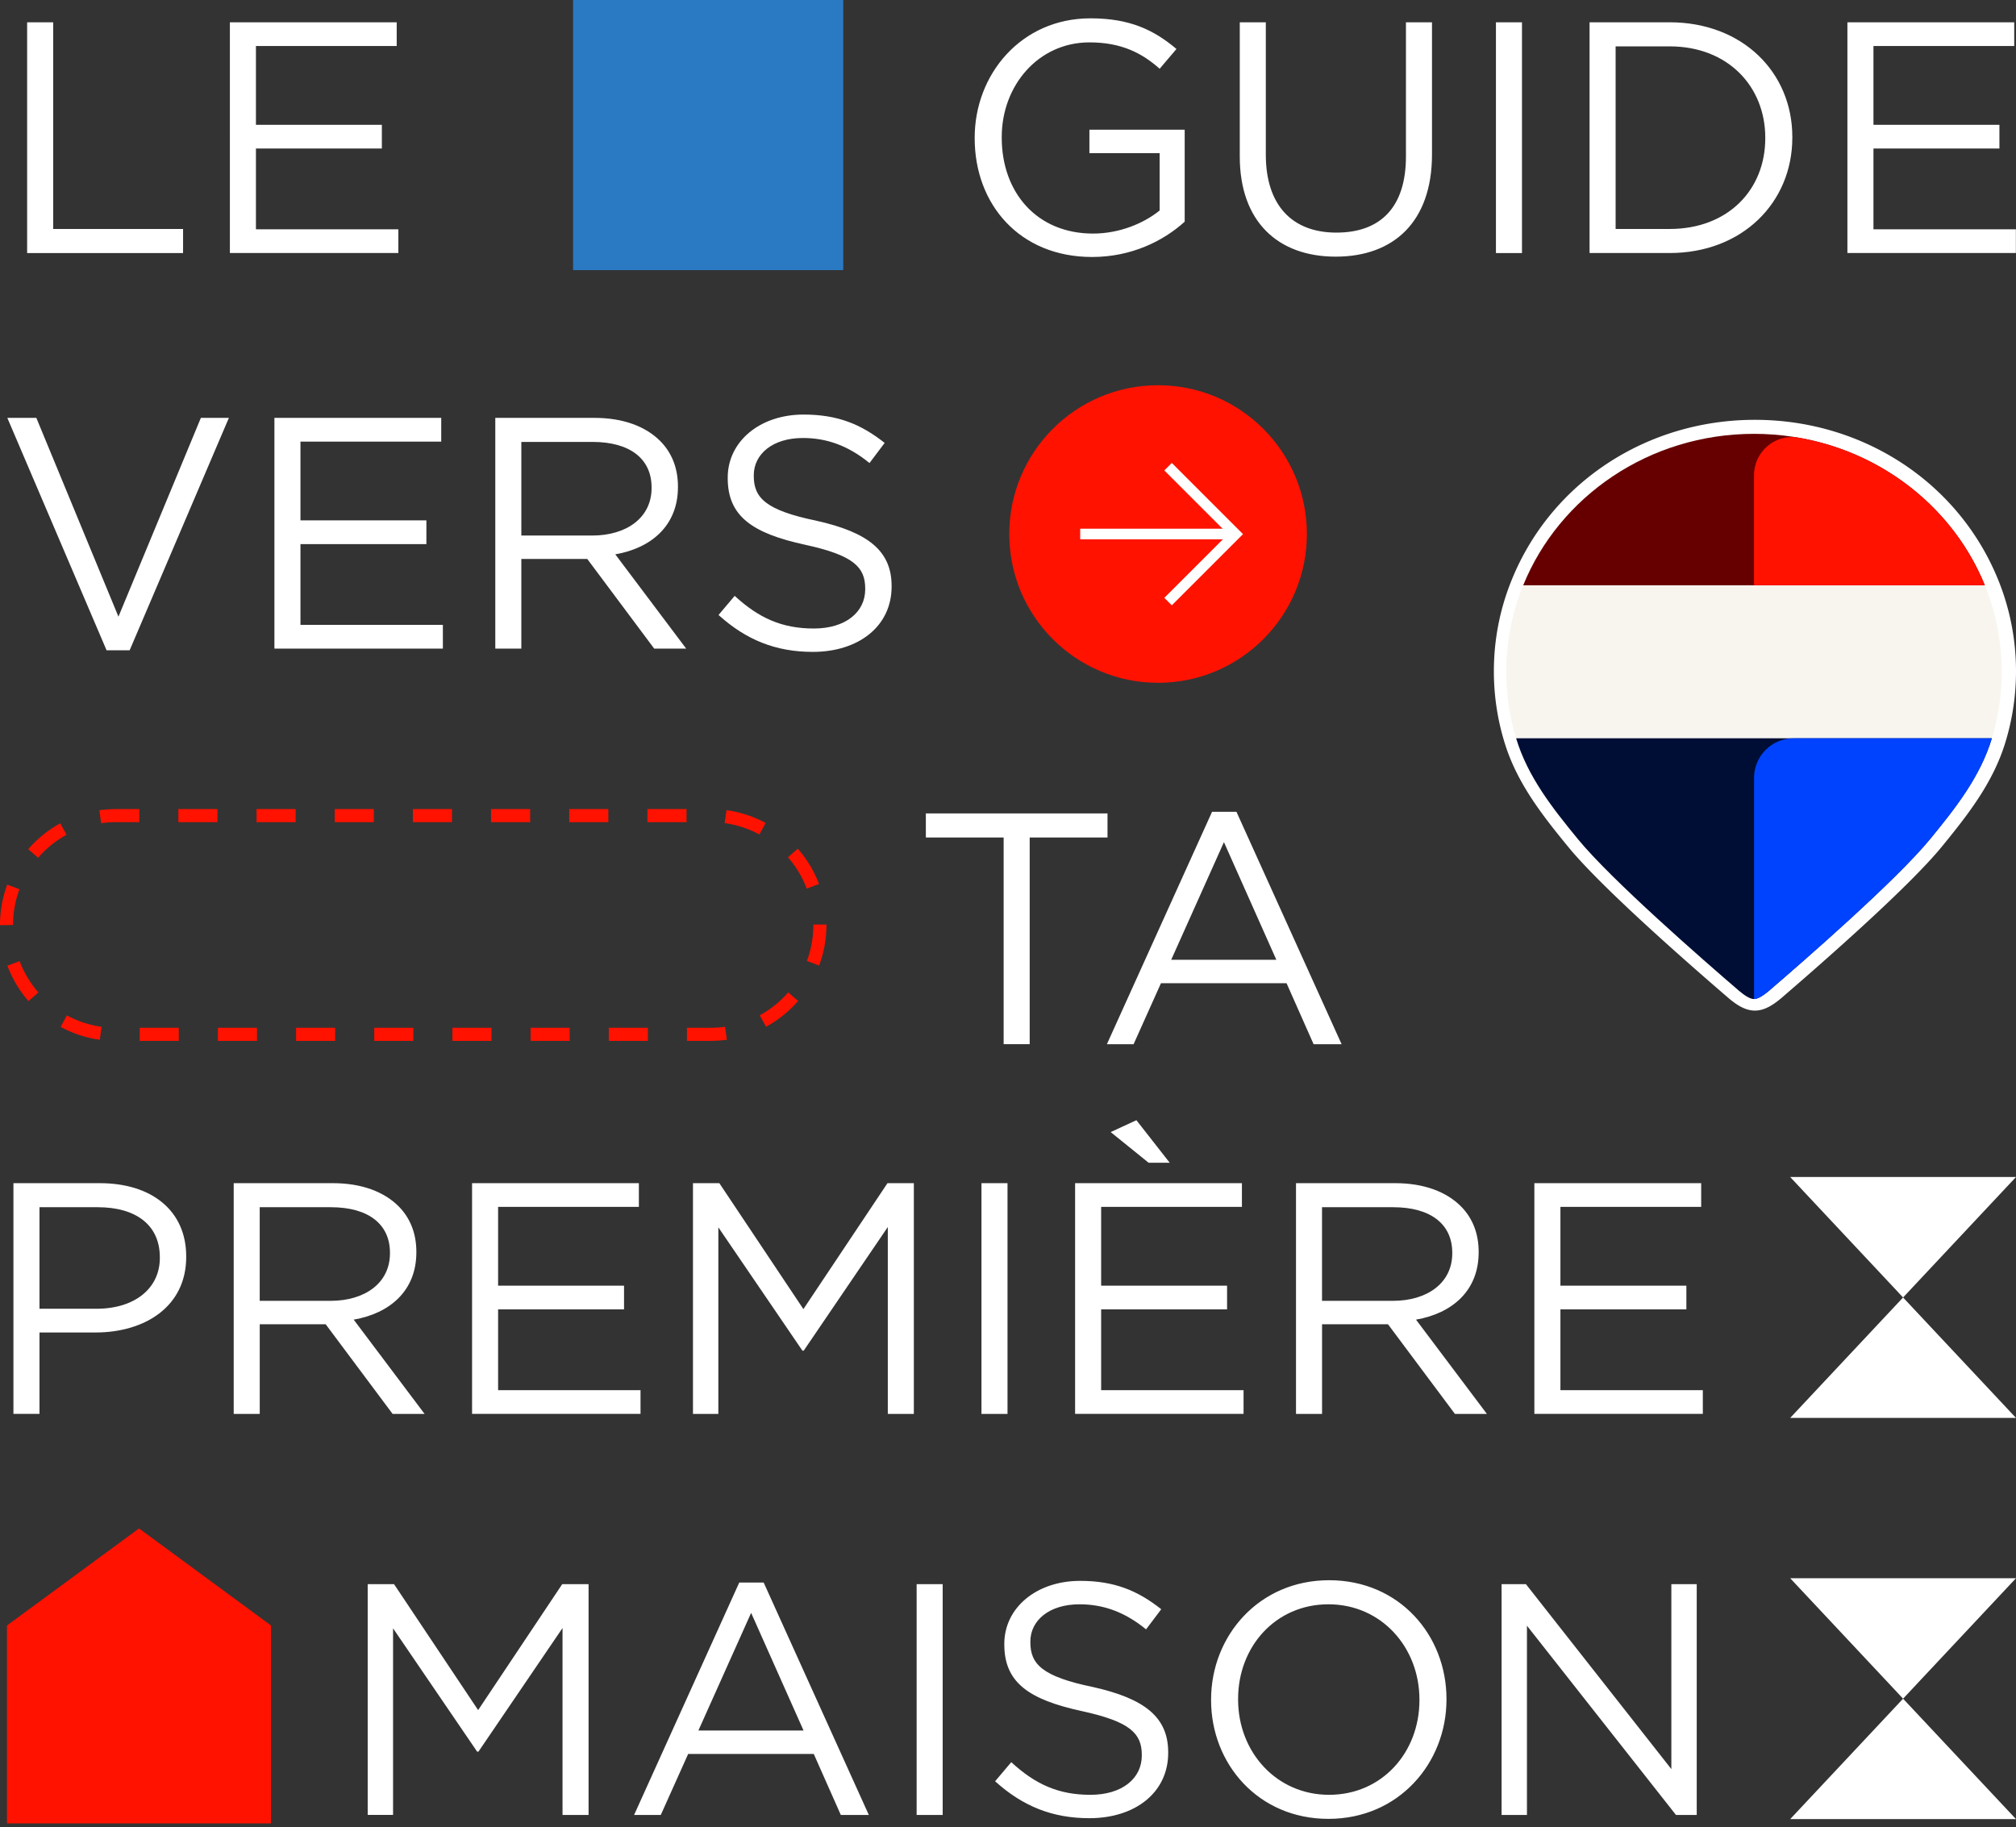
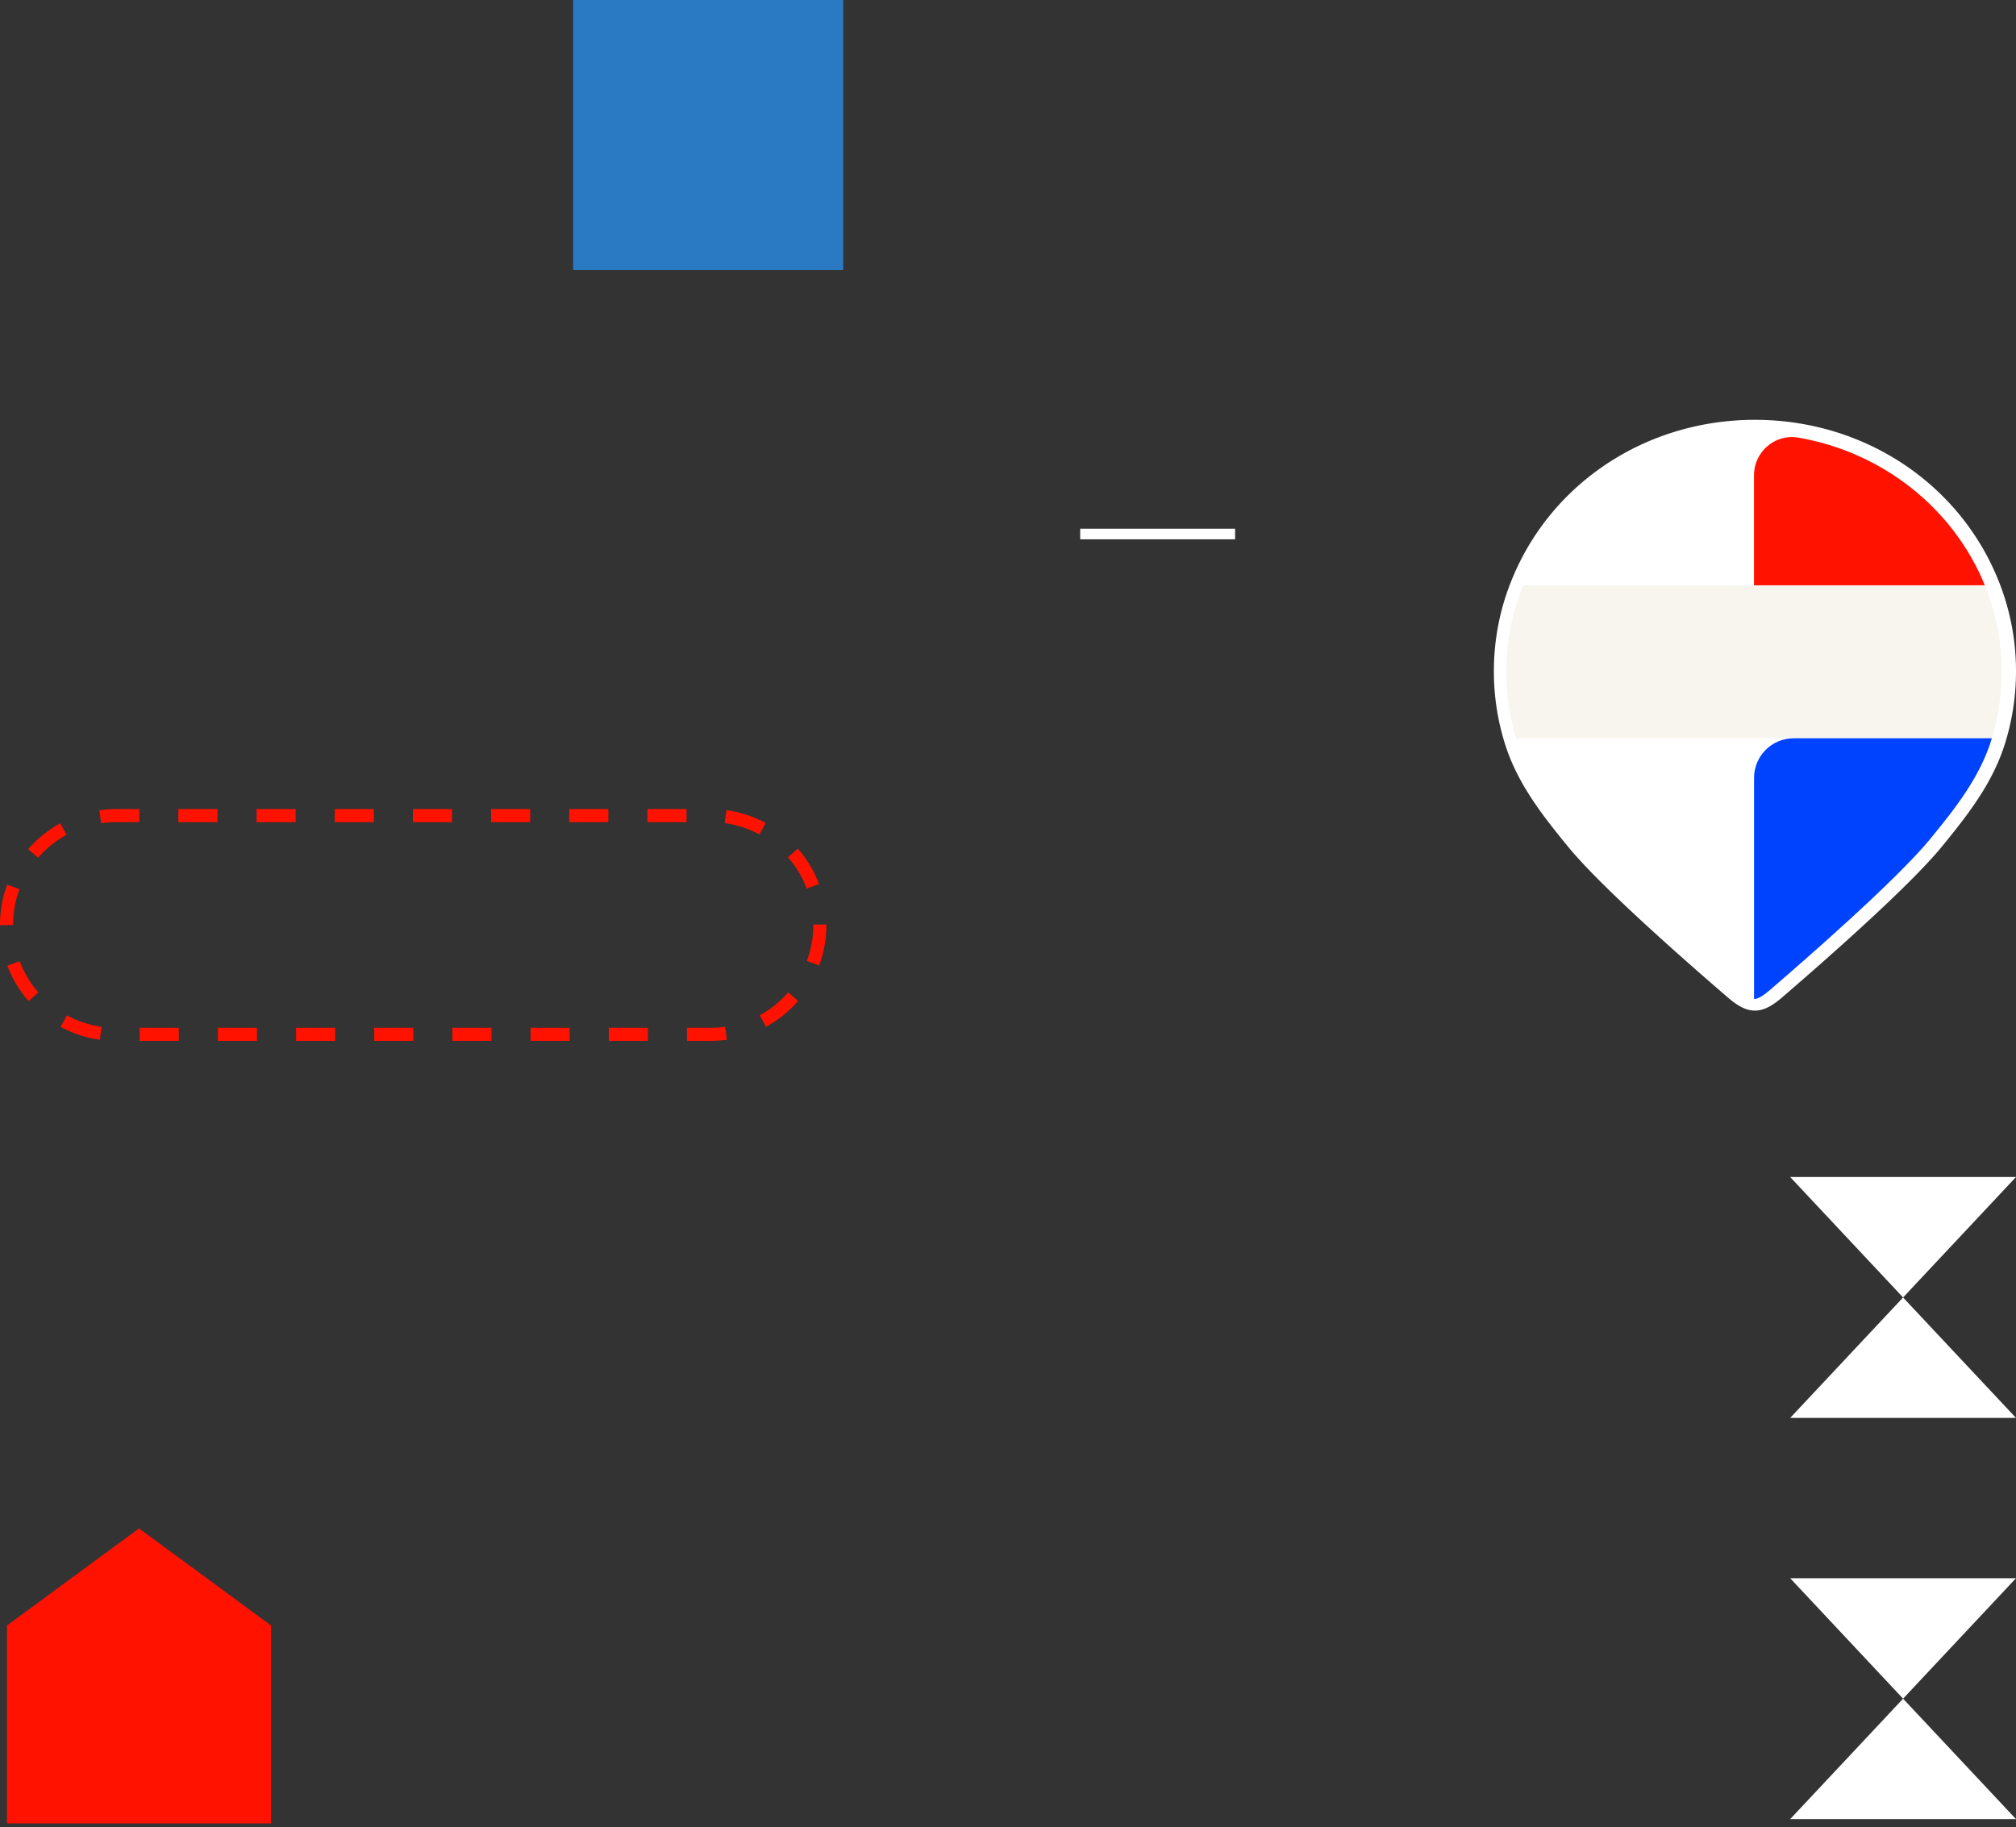
<svg xmlns="http://www.w3.org/2000/svg" fill="none" viewBox="0 0 417 378">
  <rect x="0" y="0" width="417" height="378" fill="#333333" stroke="none" />
-   <path fill="#fff" d="M5.612 4.611H11V47.37h26.867v4.981H5.612zM47.55 4.611h34.506V9.52H52.94v16.297h26.047v4.909H52.94v16.71h29.457v4.908H47.551zM201.609 28.614v-.133c0-13.094 9.617-24.689 23.936-24.689 8.046 0 13.027 2.318 17.802 6.34l-3.476 4.09c-3.616-3.203-7.845-5.454-14.526-5.454-10.569 0-18.141 8.931-18.141 19.573v.134c0 11.388 7.299 19.846 18.888 19.846 5.454 0 10.502-2.111 13.773-4.775V31.678h-14.526v-4.841h19.707v19.027c-4.435 4.023-11.049 7.3-19.161 7.3-15.005 0-24.276-10.91-24.276-24.55M256.441 32.364V4.611h5.388v27.413c0 10.364 5.388 16.097 14.592 16.097s14.392-5.321 14.392-15.75V4.61h5.388v27.347c0 13.979-7.979 21.139-19.913 21.139s-19.847-7.227-19.847-20.733M309.428 4.611h5.388v47.74h-5.388zM328.795 4.611h16.571c15.004 0 25.368 10.297 25.368 23.73v.134c0 13.433-10.364 23.87-25.368 23.87h-16.571zm5.388 4.976v37.782h11.183c12.068 0 19.773-8.118 19.773-18.755v-.133c0-10.57-7.705-18.888-19.773-18.888h-11.183zM382.128 4.611h34.506V9.52h-29.118v16.297h26.054v4.909h-26.054v16.71h29.458v4.908h-34.846zM1.517 86.45h6L24.5 127.574l17.05-41.126h5.794l-20.526 48.079h-4.775zM56.761 86.45h34.506v4.908H62.149v16.297h26.048v4.909H62.149v16.709h29.457v4.909H56.761V86.443zM102.449 86.45h20.526c5.934 0 10.57 1.771 13.573 4.774 2.385 2.385 3.683 5.595 3.683 9.411v.134c0 7.911-5.455 12.614-12.96 13.912l14.665 19.507h-6.614l-13.845-18.548h-13.64v18.548h-5.388zm20.053 24.342c7.093 0 12.274-3.683 12.274-9.823v-.134c0-5.934-4.502-9.41-12.207-9.41h-14.732v19.367zM148.622 127.229l3.343-3.956c4.976 4.568 9.751 6.753 16.364 6.753s10.637-3.41 10.637-8.118v-.134c0-4.435-2.385-6.887-12.414-9.071-10.982-2.384-16.025-5.934-16.025-13.773v-.14c0-7.432 6.614-13.026 15.685-13.026 7.026 0 11.868 1.978 16.776 5.867l-3.136 4.162c-4.436-3.616-8.865-5.181-13.774-5.181-6.273 0-10.163 3.343-10.163 7.705v.134c0 4.502 2.385 7.093 12.96 9.277 10.637 2.384 15.551 6.207 15.551 13.5v.133c0 8.185-6.819 13.501-16.297 13.501-7.639 0-13.773-2.458-19.507-7.639zM207.604 173.262h-16.097v-4.981h37.576v4.981h-16.097v42.758h-5.388v-42.758zM250.707 167.947h5.048l21.752 48.079h-5.794l-5.594-12.614h-25.981l-5.661 12.614h-5.522zm13.3 30.617-10.842-24.343-10.91 24.343zM2.779 244.773h17.869c10.775 0 17.868 5.728 17.868 15.139v.133c0 10.297-8.591 15.618-18.754 15.618H8.167v16.843H2.779v-47.739zm17.189 25.981c7.912 0 13.094-4.229 13.094-10.502v-.14c0-6.82-5.115-10.363-12.821-10.363H8.167v21.005h11.801M48.34 244.773h20.526c5.934 0 10.57 1.772 13.573 4.776 2.384 2.384 3.683 5.594 3.683 9.41v.134c0 7.912-5.455 12.614-12.96 13.912l14.664 19.507h-6.613l-13.846-18.548h-13.64v18.548H48.34zm20.046 24.343c7.093 0 12.275-3.683 12.275-9.823v-.134c0-5.934-4.502-9.41-12.208-9.41H53.721v19.367zM97.644 244.773h34.505v4.909h-29.118v16.297h26.048v4.909h-26.048v16.71h29.458v4.908H97.644v-47.739zM143.338 244.773h5.454l17.389 26.054 17.39-26.054h5.454v47.739h-5.387v-38.668l-17.39 25.575h-.273l-17.389-25.508v38.601h-5.248zM203.011 244.773h5.388v47.739h-5.388zM222.378 244.773h34.506v4.909h-29.118v16.297h26.048v4.909h-26.048v16.71h29.458v4.908h-34.846v-47.739zm15.205-4.229-7.845-6.34 5.321-2.457 6.887 8.797zM268.072 244.773h20.526c5.934 0 10.57 1.772 13.573 4.776 2.385 2.384 3.683 5.594 3.683 9.41v.134c0 7.912-5.454 12.614-12.96 13.912l14.665 19.507h-6.613L287.1 273.964h-13.64v18.548h-5.388zm20.047 24.343c7.093 0 12.275-3.683 12.275-9.823v-.134c0-5.934-4.502-9.41-12.208-9.41h-14.732v19.367zM317.376 244.773h34.506v4.909h-29.118v16.297h26.054v4.909h-26.054v16.71h29.458v4.908h-34.846v-47.739zM76.056 327.734h5.454l17.39 26.053 17.389-26.053h5.454v47.739h-5.387v-38.668l-17.39 25.574h-.273l-17.39-25.508v38.602h-5.248zM152.912 327.394h5.048l21.752 48.079h-5.794l-5.595-12.615h-25.981l-5.66 12.615h-5.522zm13.3 30.616-10.843-24.342-10.909 24.342zM189.602 327.734h5.388v47.739h-5.388zM205.832 368.513l3.343-3.956c4.976 4.569 9.751 6.753 16.364 6.753s10.637-3.41 10.637-8.118v-.134c0-4.435-2.385-6.886-12.414-9.07-10.982-2.385-16.025-5.934-16.025-13.773v-.14c0-7.433 6.614-13.027 15.685-13.027 7.026 0 11.868 1.978 16.776 5.867l-3.137 4.163c-4.435-3.617-8.864-5.182-13.773-5.182-6.273 0-10.163 3.343-10.163 7.706v.133c0 4.502 2.385 7.093 12.96 9.277 10.637 2.385 15.551 6.207 15.551 13.5v.134c0 8.185-6.819 13.5-16.297 13.5-7.639 0-13.773-2.457-19.507-7.639zM250.507 351.737v-.134c0-13.16 9.89-24.688 24.415-24.688 14.526 0 24.276 11.388 24.276 24.549v.133c0 13.16-9.89 24.689-24.415 24.689-14.526 0-24.276-11.389-24.276-24.549m43.097 0v-.134c0-10.842-7.912-19.707-18.821-19.707s-18.688 8.731-18.688 19.574v.133c0 10.843 7.912 19.707 18.821 19.707s18.688-8.731 18.688-19.573M310.587 327.734h5.048l30.076 38.255v-38.255h5.249v47.739h-4.296l-30.823-39.148v39.148h-5.248v-47.739z" />
-   <path fill="#ff1200" d="M239.543 141.257c17 0 30.78-13.781 30.78-30.781 0-16.999-13.78-30.78-30.78-30.78-16.999 0-30.78 13.781-30.78 30.78s13.781 30.781 30.78 30.781" />
  <path fill="#fff" d="M255.47 109.378h-32.036v2.191h32.036z" />
-   <path fill="#fff" d="m242.383 125.226-1.548-1.547 13.179-13.178-13.179-13.179 1.548-1.547 14.725 14.726z" />
  <path fill="#2a79c3" stroke="#2a79c3" stroke-miterlimit="10" stroke-width="5" d="M171.921 2.5H121.04v50.882h50.881z" />
  <path fill="#ff1200" d="M146.972 215.334h-4.878v-2.706h4.878c1.007 0 2.02-.073 3.003-.212l.377 2.682a24 24 0 0 1-3.386.236zm-12.96 0h-8.088v-2.706h8.088zm-16.176 0h-8.088v-2.706h8.088zm-16.17 0h-8.088v-2.706h8.088zm-16.17 0H77.41v-2.706h8.087zm-16.17 0H61.24v-2.706h8.088zm-16.169 0h-8.088v-2.706h8.088zm-16.176 0h-8.088v-2.706h8.088zm-16.346-.23a23.6 23.6 0 0 1-8.094-2.67l1.293-2.379a21 21 0 0 0 7.178 2.367zm137.817-2.688-1.299-2.373a21.3 21.3 0 0 0 5.892-4.744l2.044 1.777a24 24 0 0 1-6.637 5.346zM5.898 207.107a23.8 23.8 0 0 1-4.369-7.318l2.536-.952a21.1 21.1 0 0 0 3.877 6.486l-2.038 1.778zm163.542-7.36-2.536-.947a21.3 21.3 0 0 0 1.334-7.444v-.091h2.706v.06c0 2.919-.509 5.74-1.51 8.422zM0 191.404v-.048c0-2.87.504-5.673 1.493-8.343l2.536.94a21.2 21.2 0 0 0-1.323 7.403zm166.873-7.566a21.2 21.2 0 0 0-3.889-6.48l2.039-1.784a23.9 23.9 0 0 1 4.386 7.305l-2.53.959zM7.882 177.455l-2.045-1.772a24 24 0 0 1 6.626-5.357l1.304 2.372a21.3 21.3 0 0 0-5.88 4.757zm149.198-4.817a21 21 0 0 0-7.184-2.349l.371-2.681a23.6 23.6 0 0 1 8.1 2.651zm-136.153-2.33-.383-2.682a24 24 0 0 1 3.435-.243h4.835v2.706H23.98c-1.02 0-2.045.073-3.046.219zm121.082-.219h-8.088v-2.706h8.088zm-16.176 0h-8.088v-2.706h8.088zm-16.17 0h-8.088v-2.706h8.088zm-16.17 0h-8.087v-2.706h8.087zm-16.17 0h-8.087v-2.706h8.088zm-16.17 0h-8.087v-2.706h8.088zm-16.175 0H36.89v-2.706h8.088z" />
  <path fill="#fff" d="M363.005 209.072c-2.055 0-3.835-1.239-5.3-2.448-9.607-8.261-26.629-23.247-33.306-31.398-5.772-7.031-10.748-13.521-13.236-21.762A50 50 0 0 1 309 138.891c0-6.539 1.239-12.921 3.707-18.959 8.152-20.099 27.897-33.079 50.288-33.079s42.146 12.98 50.308 33.07A50.1 50.1 0 0 1 417 138.881c0 4.966-.728 9.873-2.163 14.583-2.488 8.231-7.464 14.721-13.236 21.762-6.687 8.151-23.689 23.128-33.237 31.339-1.544 1.278-3.333 2.507-5.369 2.507" />
  <path fill="#f7f5ee" d="M410.549 121.083h-95.482a47.5 47.5 0 0 0-3.5 17.897c0 4.769.708 9.391 2.035 13.757h98.403a47.3 47.3 0 0 0 2.035-13.757 47.5 47.5 0 0 0-3.491-17.897" />
-   <path fill="#600" d="M362.808 89.754c-21.732 0-40.297 12.99-47.741 31.329h95.492c-7.454-18.339-26.029-31.33-47.741-31.33" />
-   <path fill="#000e35" d="M313.602 152.737c2.4 7.975 7.552 14.484 12.784 20.866 6.972 8.496 25.95 25.046 33.374 31.418.993.826 2.164 1.662 3.039 1.662s2.035-.826 3.038-1.652c7.424-6.382 26.403-22.922 33.375-31.428 5.231-6.382 10.374-12.891 12.783-20.866z" />
  <path fill="#ff1200" d="M410.549 121.083h-47.741V98.309c0-4.858 4.366-8.604 9.145-7.778 17.681 3.058 32.214 14.838 38.596 30.552" />
  <path fill="#0043ff" d="M412.014 152.737c-2.409 7.975-7.552 14.484-12.793 20.866-6.972 8.496-25.94 25.046-33.365 31.418-1.003.826-2.163 1.662-3.038 1.662v-45.755c0-4.524 3.668-8.191 8.181-8.191h41.025z" />
-   <path fill="#fff" d="M370.291 243.5H417l-23.357 24.921zM417 293.337h-46.709l23.352-24.916zM370.291 326.5H417l-23.357 24.921zM417 376.337h-46.709l23.352-24.916z" />
+   <path fill="#fff" d="M370.291 243.5H417l-23.357 24.921zM417 293.337h-46.709l23.352-24.916M370.291 326.5H417l-23.357 24.921zM417 376.337h-46.709l23.352-24.916z" />
  <path fill="#ff1200" d="M20.726 377.226H1.45v-40.949L28.76 316.2l27.297 20.077v40.949h-19.27" />
</svg>